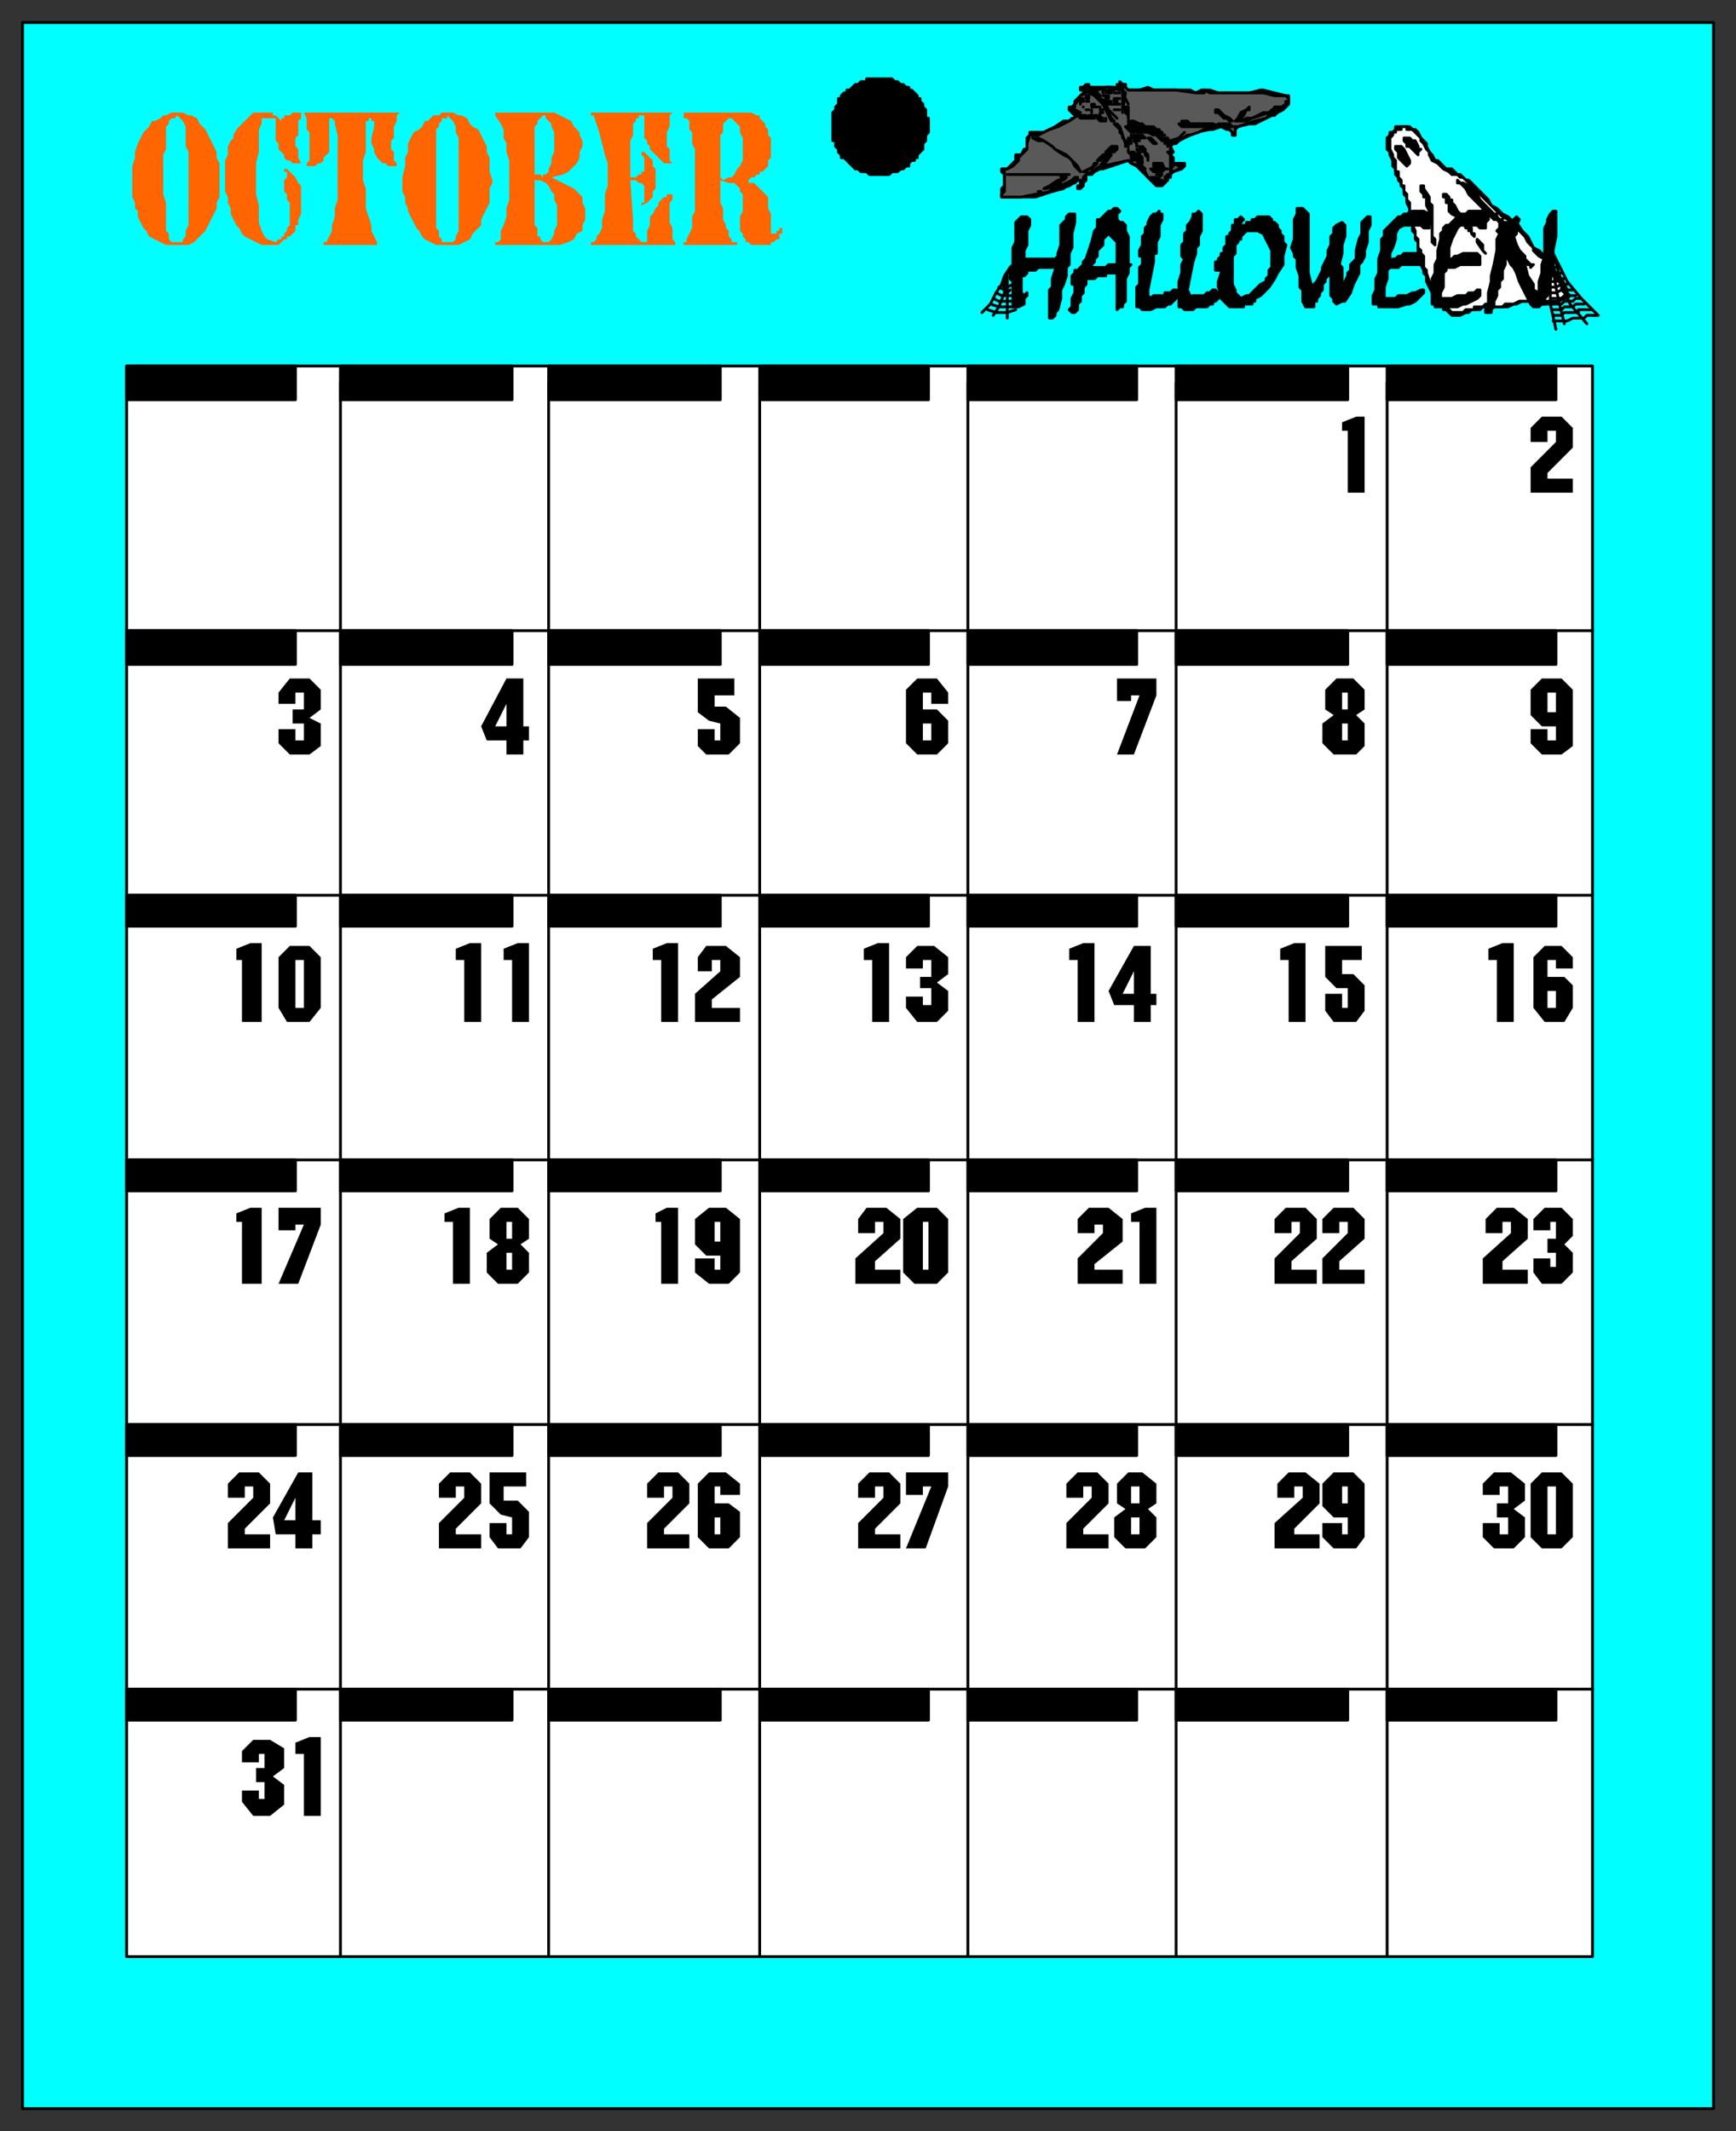
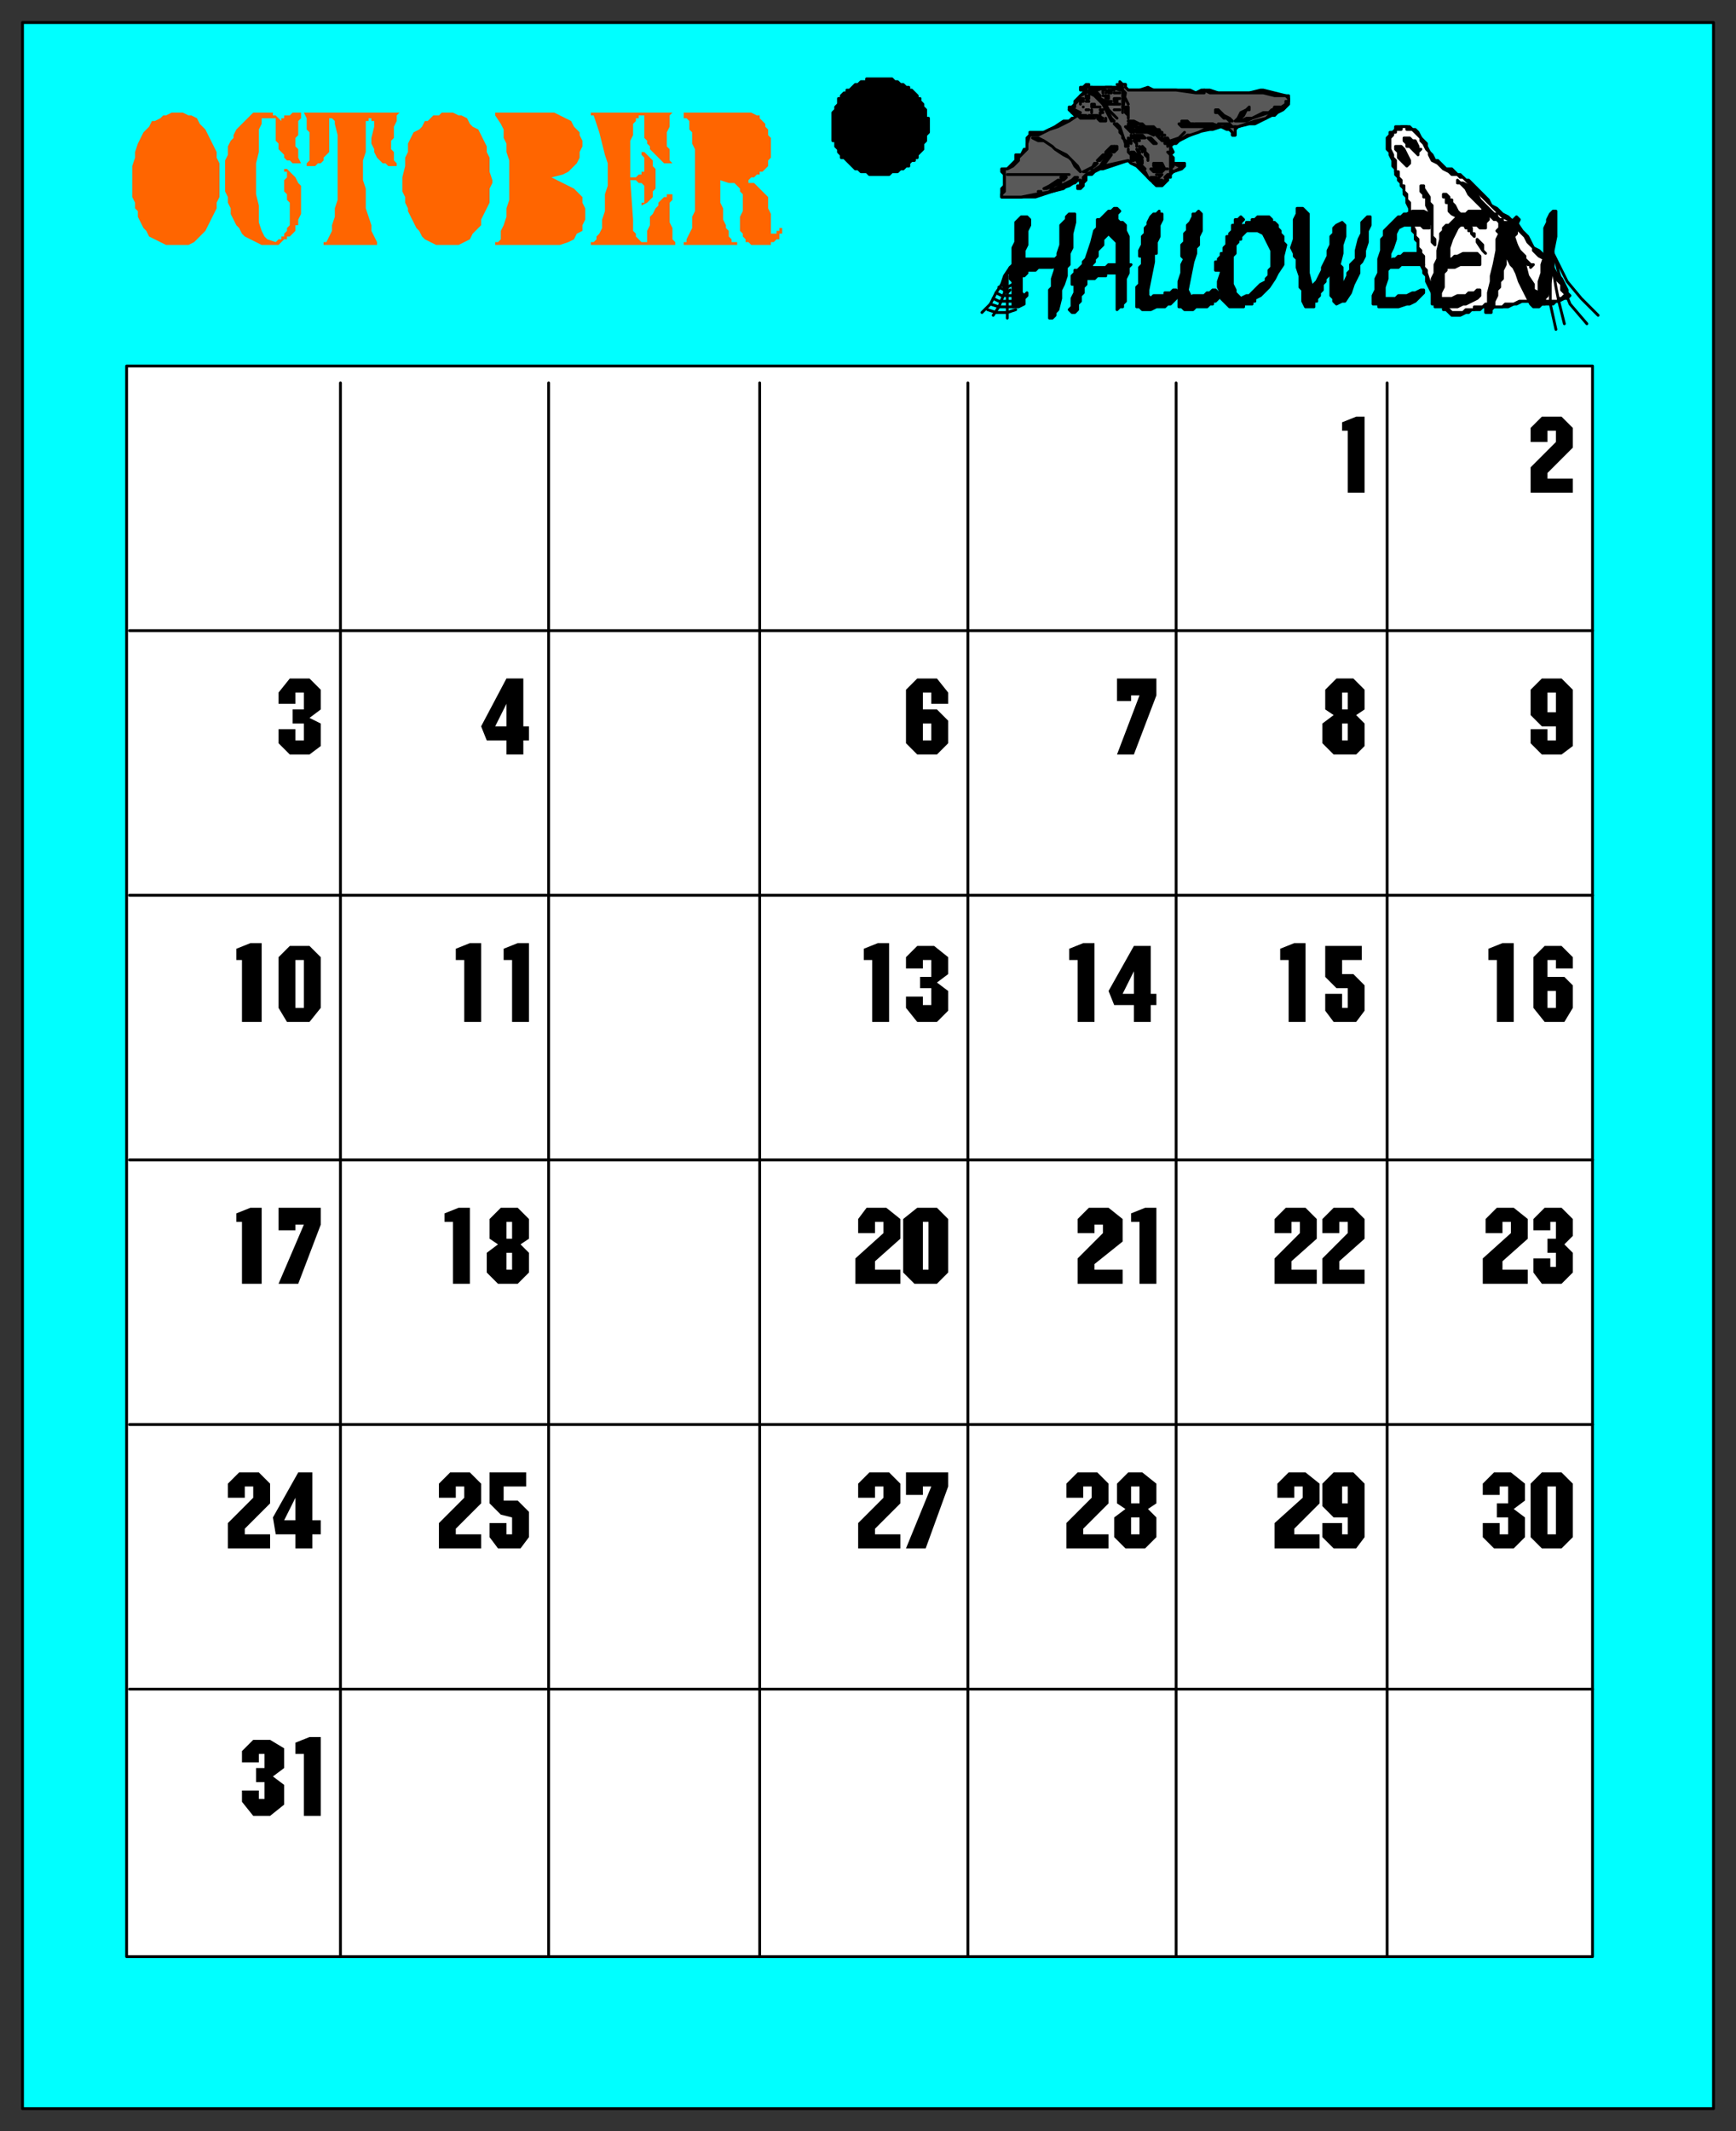
<svg xmlns="http://www.w3.org/2000/svg" fill-rule="evenodd" height="757" preserveAspectRatio="none" stroke-linecap="round" width="617">
  <rect width="100%" height="100%" fill="#333333" stroke="none" />
  <style>.brush0{fill:#fff}.pen0{stroke:#000;stroke-width:1;stroke-linejoin:round}.brush1{fill:#0ff}.brush2{fill:#000}.pen1,.pen2{stroke:none}.brush4{fill:#595959}</style>
  <path class="pen0 brush1" d="M8 749h601V8H8v741z" />
  <path class="pen0 brush2" d="M330 45h0v-3h-1v-3l-1-1h0v-1l-1-1v-1h-1v-1l-1-1h0l-1-1h-1v-1h-1l-1-1h-1 0l-1-1h-1 0l-1-1h-4 0-5v1h-2l-1 1h0-1l-1 1h0l-1 1h-1v1h-1l-1 1v1h-1v2l-1 1h0v1l-1 1v2h0v5h0v3h1v2l1 1v1h0l1 1v1h1l1 1h0l1 1 1 1h0l1 1h1l1 1h2l1 1h7l1-1h2l1-1h1l1-1h1v-1l1-1h1v-1h1v-1l1-1h0l1-1v-2l1-1h0v-2l1-1h0v-2h0z" />
  <path class="pen0 brush0" d="M45 695h521V130H45v565z" />
  <path class="pen0" fill="none" d="M121 695V136m74 559V136m75 559V136m74 559V136m74 559V136m75 559V136m73 88H46m520 94H46m520 94H46m520 94H46m520 94H46" />
-   <path class="pen0 brush2" d="M45 142h60v-12H45v12zm76 0h61v-12h-61v12zm74 0h61v-12h-61v12zm75 0h60v-12h-60v12zm74 0h60v-12h-60v12zm74 0h61v-12h-61v12zm75 0h60v-12h-60v12zM45 236h60v-12H45v12zm76 0h61v-12h-61v12zm74 0h61v-12h-61v12zm75 0h60v-12h-60v12zm74 0h60v-12h-60v12zm74 0h61v-12h-61v12zm75 0h60v-12h-60v12zM45 329h60v-11H45v11zm76 0h61v-11h-61v11zm74 0h61v-11h-61v11zm75 0h60v-11h-60v11zm74 0h60v-11h-60v11zm74 0h61v-11h-61v11zm75 0h60v-11h-60v11zM45 423h60v-11H45v11zm76 0h61v-11h-61v11zm74 0h61v-11h-61v11zm75 0h60v-11h-60v11zm74 0h60v-11h-60v11zm74 0h61v-11h-61v11zm75 0h60v-11h-60v11zM45 517h60v-11H45v11zm0 94h60v-11H45v11zm76-94h61v-11h-61v11zm0 94h61v-11h-61v11zm74-94h61v-11h-61v11zm0 94h61v-11h-61v11zm75-94h60v-11h-60v11zm0 94h60v-11h-60v11zm74-94h60v-11h-60v11zm0 94h60v-11h-60v11zm74-94h61v-11h-61v11zm0 94h61v-11h-61v11zm75-94h60v-11h-60v11zm0 94h60v-11h-60v11z" />
  <path class="pen1 brush2" d="m182 539-4-1-4-4v-11h13v5h-8v5h5l4 4v9l-3 4h-8l-3-4v-5h6v4h2v-6zm-17-11h-3v4h-6v-5l4-4h7l4 4v7l-9 9v2h9v5h-15v-9l9-9v-4zm20-86 3 3v7l-4 4h-7l-4-4v-7l4-3-3-2v-7l4-4h6l4 4v7l-3 2zm-24-8h-3v-3l5-2h4v27h-6v-22zm21-93h-3v-4l5-2h4v28h-6v-22zm-17 0h-3v-4l5-2h4v28h-6v-22zm15-78h-7l-2-5 9-17h6v17h2v5h-2v5h-6v-5z" />
  <path class="pen2 brush0" d="m180 250-4 8h4v-8zm2 184h-2v6h2v-6zm0 11h-2v6h2v-6z" />
  <path class="pen1 brush2" d="M331 528h-3v3h-6v-8h15v5l-8 22h-7l9-22zm-17 0h-3v4h-6v-5l4-4h7l4 4v7l-9 9v2h9v5h-15v-9l9-9v-4zm12-99h7l4 4v19l-4 4h-8l-4-4v-19l5-4zm-12 5h-3v4h-6v-5l3-4h7l5 4v7l-9 8v3h9v5h-16v-9l10-9v-4zm17-93h-3v3h-6v-4l4-4h6l5 4v6l-4 3 4 3v7l-4 4h-7l-4-5v-4h6v3h3v-6h-4v-4h4v-6zm-21 0h-3v-4l5-2h4v28h-6v-22zm21-95h-3v6h5l4 4v8l-4 4h-7l-4-4v-19l4-4h7l4 5v4h-6v-4z" />
  <path class="pen2 brush0" d="M331 257h-3v6h3v-6zm-3 177v17h2v-17h-2z" />
  <path class="pen1 brush2" d="M548 523h7l4 4v19l-4 4h-7l-4-4v-19l4-4zm-12 5h-3v3h-6v-4l4-4h6l5 4v6l-4 3 4 3v7l-4 4h-7l-4-4v-5h6v4h3v-6h-4v-5h4v-6zm17-94h-2v3h-6v-4l4-4h6l4 4v6l-3 3 3 3v7l-4 4h-7l-3-4v-5h6v3h2v-5h-3v-5h3v-6zm-16 0h-3v4h-6v-5l4-4h6l5 4v7l-9 8v3h9v5h-16v-9l10-9v-4zm16-93h-3v6h6l3 3v8l-3 5h-7l-4-5v-18l4-4h6l4 4v4h-6v-3zm-21 0h-3v-4l5-2h4v28h-6v-22zm21-83h-5l-4-4v-9l4-4h7l4 4v20l-4 3h-7l-4-4v-5h6v4h3v-5zm0-105h-3v4h-6v-5l4-4h7l4 4v7l-9 9v2h9v5h-15v-9l9-9v-4z" />
  <path class="pen2 brush0" d="M553 246h-3v7h3v-7zm0 106h-3v6h3v-6zm-3 176v17h3v-17h-3z" />
  <path class="pen1 brush2" d="M479 539h-5l-4-4v-8l4-4h7l4 4v19l-3 4h-8l-4-4v-5h7v4h2v-6zm-16-11h-3v4h-6v-5l4-4h6l5 4v7l-9 9v2h9v5h-16v-9l10-9v-4zm16-94h-3v4h-6v-5l4-4h7l4 4v7l-9 8v3h9v5h-15v-9l9-9v-4zm-17 0h-3v4h-6v-5l4-4h7l4 4v7l-9 8v3h9v5h-15v-9l9-9v-4zm17-83h-4l-4-4v-11h13v5h-7v5h4l4 4v9l-3 4h-8l-3-4v-6h6v5h2v-7zm-21-10h-3v-4l5-2h4v28h-6v-22zm24-87 3 3v8l-3 3h-8l-4-4v-7l4-3-3-2v-7l4-4h6l4 4v7l-3 2zm-3-101h-2v-3l5-2h3v27h-6v-22z" />
  <path class="pen2 brush0" d="M479 257h-2v6h2v-6zm0-11h-2v6h2v-6zm0 282h-2v6h2v-6z" />
  <path class="pen1 brush2" d="m408 536 3 3v7l-4 4h-7l-4-4v-7l4-3-3-2v-7l4-4h5l5 4v7l-3 2zm-20-8h-3v4h-6v-5l4-4h7l4 4v7l-9 9v2h9v5h-15v-9l9-9v-4zm17-94h-3v-3l5-2h4v27h-6v-22zm-13 1h-3v3h-6v-5l4-4h7l5 4v8l-10 8v2h10v5h-16v-9l9-9v-3zm11-78h-7l-2-5 9-16h6v17h2v4h-2v6h-6v-6zm-20-16h-3v-4l5-2h4v28h-6v-22zm22-94h-3v2h-5v-8h14v6l-8 21h-6l8-21z" />
  <path class="pen2 brush0" d="m403 345-4 8h4v-8zm2 194h-3v6h3v-6zm0-11h-3v6h3v-6z" />
-   <path class="pen1 brush2" d="M256 446h-5l-4-4v-9l5-4h6l5 4v19l-4 4h-7l-5-4v-5h7v4h2v-5zm-21-12h-2v-3l4-2h4v27h-6v-22zm21-93h-3v4h-5v-5l3-4h7l5 4v7l-10 8v3h10v5h-16v-10l9-8v-4zm-21 0h-3v-4l5-2h4v28h-6v-22zm21-84-4-1-4-3v-12h13v6h-7v4h4l5 4v9l-4 4h-8l-3-3v-6h6v4h2v-6z" />
  <path class="pen2 brush0" d="M256 434h-2v7h2v-7z" />
-   <path class="pen1 brush2" d="M256 528h-2v6h5l4 3v9l-4 4h-7l-4-4v-19l4-4h6l5 4v4h-7v-3zm-17 0h-3v4h-6v-5l4-4h7l4 4v7l-9 9v2h9v5h-15v-9l9-9v-4z" />
  <path class="pen2 brush0" d="M256 539h-2v6h2v-6z" />
  <path class="pen1 brush2" d="M105 545h-7l-1-6 9-16h5v17h3v5h-3v5h-6v-5zm-15-17h-3v4h-6v-5l4-4h7l4 4v7l-9 9v2h9v5H81v-9l9-9v-4zm18-93h-3v2h-6v-8h15v6l-8 21h-7l9-21zm-22-1h-2v-3l5-2h4v27h-7v-22zm17-98h7l4 4v18l-4 5h-8l-3-5v-18l4-4zm-17 5h-2v-4l5-2h4v28h-7v-22zm22-95h-3v4h-6v-4l4-5h7l4 4v7l-4 3 4 2v8l-4 3h-7l-4-4v-5h6v4h3v-6h-4v-5h4v-6z" />
  <path class="pen2 brush0" d="M105 341v17h3v-17h-3zm0 191-4 8h4v-8z" />
  <path class="pen1 brush2" d="M94 623h-2v3h-6v-4l4-4h6l5 3v7l-4 3 4 3v7l-5 4h-6l-4-5v-4h6v3h2v-6h-3v-5h3v-5zm14 0h-3v-4l5-2h4v28h-6v-22z" />
  <path d="M247 58v-5l-1-2v-4l-1-1v-3l-1-1h-1v-2h24l2 1h1v1l1 1 1 1v1l1 1v2l1 1v7l-1 1v2l-1 1-1 1h-1v1h-1l-1 1h-1l-1 1v1h2l1 1 1 1 1 1 1 1 1 1v4l1 2v7h2v-1h1v-1h1v2h-1v2h-1l-1 1h-1v1h-7l-1-1h-1v-1l-1-1v-1l-1-1v-5l1-2v-6l-1-1v-1l-1-1-1-1h-2l-3-1v8l1 2v4l1 2v1l1 1v2l1 1v1h2v1h-19v-1h1v-1l1-2 1-2v-4l1-2V58zm-36-17h-1v-1h29l-1 1v4l-1 2v5l1 1v4l1 1h-3l-1-1-1-1-1-1-1-1-1-1v-1l-1-1v-1l-1-1v-8h-2v1h-1v1l-1 1v4l-1 2v13h2l1-1h1v-1h1v-5l-1-1v-1h1l1 1 1 1 1 1v2l1 1v7l-1 1v2l-1 1-1 1-2 1v-1h1v-6l-1-1h-1l-1-1h-2l1 14v4l1 1v1l1 1 1 1h2v-4l1-2v-3l1-1 1-2 1-1v-1l1-1 1-1h1v-1h2v2l-1 1v7l1 2v4l1 1v1h-30v-1h1l1-1v-1l1-1 1-2v-3l1-3v-6l1-3v-8l-1-3-1-4-1-4-2-6zm-35 0v-1h21l2 1 2 1 2 1 1 2 2 2v1l1 2v2l-1 2v2l-1 2-2 2-1 1-2 1-4 1 2 1 2 1 2 1 2 1 2 2 1 1v2l1 2v4l-1 2v2l-2 1-1 2-2 1-3 1h-23v-1h1l1-1v-3l1-2 1-3v-3l1-3V57l-1-3v-3l-1-2v-3l-1-2-2-3zm-33 23v-1l1-4v-3l1-2v-3l1-2 1-2 2-1 1-1 1-2h1l1-1 1-1h2l1-1h4l2 1h1l2 1 1 2 1 1 2 1 1 2 1 2 1 2v2l1 2v5l1 3v1l-1 2v5l-1 2-1 2-1 2v2l-2 2-1 1-1 2-2 1-2 1h-8l-2-1-2-1-1-1-1-2-1-1-1-2-1-2-1-2v-1l-1-2v-2l-1-2v-4zm-35-24h34l-1 1v2l-1 2v4l-1 1v3l1 1v3l1 1v1h-3l-1-1h-1l-1-1-1-1-1-2v-1l-1-2v-2l1-4v-2h-1v-1h-1v1h-1v11l-1 3v7l1 3v7l1 3 1 3v2l2 4v1h-19v-1h1l1-2 1-2v-2l1-3v-3l1-3V48l-1-4v-1l-1-1h-1v12l-1 1-1 1v1l-1 1h-1l-1 1h-3v-1l1-1V47l-1-1v-4l-1-2zM80 63v-6l1-2v-3l1-2 1-1v-1l1-2 1-1 1-1 1-1 1-1 2-2h7v1h1l1 1 1 1v-1h1v-1h2l1-1h3v2l-1 1v5l-1 1v3l1 1v3l1 2h-3l-1-1h-1l-1-1v-1l-1-1-1-1v-2l-1-1v-8h-5v2l-1 2v8l-1 4v11l1 4v6l1 3 1 2 1 1 3 1 1-1h1v-1h1v-1l1-1v-1l1-1v-8l-1-1v-2l-1-1v-4l1-1v-2h-1v-1h1l1 1 1 1 1 1 1 2 1 1v10l-1 2v2h-1v2l-1 1-1 1h-1v1h-1l-1 1-1 1h-6l-2-1-2-1-2-1-1-1-1-2-1-1-1-2-1-2v-2l-1-2v-2l-1-2v-5zm-33 1v-5l1-3v-2l1-3 1-2 1-2 1-1 1-1 1-2h1l2-1 1-1h1l2-1h4l2 1h1l2 1 1 2 1 1 1 1 1 2 1 2 1 2 1 2v2l1 2v12l-1 2v2l-1 2-1 2-1 2-1 2-1 1-2 2-1 1-2 1h-8l-2-1-2-1-2-1-1-2-1-1-1-2-1-2v-2l-1-1v-2l-1-2v-6z" style="stroke:none;fill:#ff6500" />
  <path class="pen0 brush2" d="M458 36v1l-1 1-1 1-2 1-1 1h-1l-2 1-2 1-2 1h-2l-4 1h0l-1 1v1h0v1h0-1 0v-1h0l-1-1h-1l-2-1-3 1h-1l-5 1-2 1-4 2-1 1h-1l-1 1 1 2-1 1 1 1v2h4v1l-1 1h0l-3 1-1 1h0v1h-1v1h0l-1 1-1 1h-2l-1-1-1-1-1-1-2-2-2-2-2-1-1-1-3 1-6 2h-1l-2 1-1 1h-2v2l-1 1h0v1h0l-1 1h0-1v-1h1v-2h-1l-1 1h-1l-2 1-1 1-4 1-3 1-3 1h-12 0v-3l1-1v-4l-1-1h0v-1h2l1-1 1-1 1-1v-2h2l1-2h1v-4l1-1v-1h5l4-2 3-2h2l1-1h1l1-1h0-1l-1-1-1-1h0v-1h1l1-1h0v-1l1-1 2-2 1-1h0-2v-1h1l1-1h1v1h11v-1h-1 1v-1l1 1h1v1l1 1h4l3-1 2 1h13l2 1 2-1h3l3 1h11l4-1h1l4 1 4 1h1v2z" />
  <path class="pen0 brush4" d="M458 36h-1v1l-3 2-2 1-2 2-4 1-6 2h-1v3h0-1v-1h0l-1-1-1-1h-2l-3-1h-12 0l1 1h10l-4 2-3 1h-1l-3 2-2 1v-1l2-1 2-2h0l-2 2-3 1v1l-1-2h-1 0l1 1v1l1 1v1h0v1h0-1 0l1 1v3h0v3h0v1h0-1l-1 1h0l1 1h-1 0l-1 1v-1h-1l-1-1h-2 1v2h1-1v-1h-1l-1-1-1-2-2-2-3-1-1-1-9 2 3-4-2 1-2 3-3 2-2 1-1 1v2l-1 1h0v-2h-1l-3 2-3 1-3 1-6 1-5 1h-7v-1l1-1v-8h1l2-1 2-2v-1l2-2 1-1v-2l1-3h3l4-2 3-1 2-1 2-1 3-2 1 1h5l-5-1h-1l-3-2h0l1-1h1v-1l1-1 1-2 2-1v-1h0v-1h-1 2l2 2h1l-2-2 2 1 3-1h2l3 1h1v8-1l1-6-1-1v-1l-1-1h2v1l1 1h17l7 1h3v-1l2 1h19l4 1h4l1 1h0v1z" />
  <path class="pen0 brush2" d="m454 38-1 1h-1l-1 1-3 1-3 1-2 1h-3 1l2-1h2l4-2h3l1-2h2-1zm-11 1-1 2-1 1h0-1v1h-1l1-1 1-2 2-1 1-1v1h-1zm-5 4h0-1l-1-1h-1l-2-2h-1 0v-1h1l1 1 1 1h0l2 1 1 1zm1 2h-3l-1-1h-2 4l1 1h1zm-14-1h6-6 0zm-3 0h0-1 0-1 0v-1h2l1 1h1-2zm-24-11h0-1 0-1 2zm3 4h0l-1-2 1 2h0zm-5-5h-1 0v1h-1v-1h0l-1 1h0l1-1h2zm18 16h0-1 0v-1l-1 1v-1h0l-1-1h0-1 0l1 1-1-1h0v1h0l-1-1h0-1 1l1 1h1l1 2h0l-1-1h0l-1-1h0-2l-2-1h0v-1h2l1 1h1l-1-1h-1 1-2 3l1 1h1l1 2h1zm-17-13h1-1zm4 6h0v1h0v-1h0l-1-1v-2h1v3z" />
  <path class="pen0 brush2" d="m414 50 1 1h0v1-1h-1 0v-1h-1l-1-1h1v-1h0v1l1 1zm-17-14h-1v-1h1v1zm-5-4h0v1-1h1-1zm2 2h0v1h-1v-1h1zm13 11h-1 0l-1-1h0l-2-1h-2 0l3 1h2l1 1h0zm-10-8h0-1 0l1-1v1h1-1zm-4-3h-1 1zm17 14-2-1h0-3 0v-1h0v1h0-1v-1h0v1h1-1l-1-1-1-1h0l1 1-2-1v-1l2 2h1-1 1v-1l2 1h0l1 1h2l1 1z" />
  <path class="pen0 brush2" d="M395 36h0-1 0v1h0-1 0l1 2 2 2 1 1h0l-1-1-2-2-1-1-1-1-1-2v-1l-1-1h0l1 2 2 1h2zm1 1h-1 1zm2 2h0-1 1zm-3-2h0-1 1zm9 8h-1 0l-2-2h0l1 1h1l1 1h1-1zm7 6h0-1l-1-1h0v-1 1l-1-1h1l1 1h0l1 1h0zm-15-12h1-1z" />
  <path class="pen0 brush4" d="m420 59-1 1-2 1-1-1 1-1h0v-1l2 1h1z" />
  <path class="pen0 brush2" d="M407 49h0zm-17-14h0l1 1h0l-1-1-1-1h0l-2-1v-1h0l3 2v1zm17 14h0-1 0-1 0l-1-1h2l1 1zm-13-9 1 2 1 1h0-1 0l-1-2h0l-2-4-1-1h0l1 1 2 3zm9 7h-1 0l-1-1-1-1h1l2 2h0zm-2-1-1-1h0l1 1h0zm4 4h0-1l-1-2h1l1 2zm-18-15h0-1 0v-1h1v1h0zm3 3h0-1 2-1zm2 1h0-1 1zm-3-2v1h-1 0v-1h1zm14 12h0l1 1h-1l1 1h0l-1-2h0-1v-1h0l1 1zm-11-9h0-1v1h0v-1h1zm15 14 1 1v1h0l-1-1v-2h-1 1l-1-1h0l1 2h0zm-8-6v1h0l2 2v1l-1-1h0v1h1-1v-2h0v1h0l-1-3h0l-1-1v-1l-1-1h0l-1-1h1l1 1 1 3zm-13-12h1-1zm5 4h0zm15 13v1h0v-1h-1v-1h0l1 1h0zm9 7h-1l-1 1h-3 0l-1-1h5l-1-1h-2 0-1 0v-1h3l1 2h1zm-30-25h0v1h0-1 0v-1h1zm19 17v-1h0v1h0zm-12-10h0-1 0l-2-1h-2 3l2 1h0zm10 8v1h0l-1-1v-1l1 1h0z" />
  <path class="pen0 brush2" d="M393 43h-2l-1-1h0l2 1h1v-1 1h0zm-5-3v-1h0v1zm20 17v-1h0v1h0zm-24-20v-1 1h0zm3 2h0-1 1zm18 15h0v1l1 1h-1l1 1h0l-1-2h0l-1-2 1 1zm-20-16h0zm28 24h0l-1 1h0v-1h-1 2zm-8-5h0v1h0l1 1 1 1h0l-1-1h0-1 0l-1-2h0l-1-1h0v-2h-1 0l1 1h0v-1l1 1 1 2zm-2-1v1h0-1 0v-2l-1-1v-1 1h0l1 1h0v-1h0v1l1 1zm-18-15h-1 2-1z" />
  <path class="pen0 brush2" d="M406 58h0l-1-1h1v1zm-22-18h-2 0-1v-1h0v-1l1 1 2 1zm12 14h0-1 0l1-1h0v-1h1v1l-1 1z" />
  <path class="pen0 brush2" d="M396 53h-1l-1 2h-1l-2 2h0-1l2-2h1v-1l1-1 1-1h1v1zm-7 6-2 1-2 1h1l1-1h1l1-2h1l-1 1zm-6 0 1 2h0l-2-2-1-2-1-1-2-1-3-2-1-1-3-2h-2l-2-1h2l2 1 3 2 1 1 4 2 2 2 2 2zm0 4-1 1-2 1-1 1h-1l-2 1h-2l-1 1h0l4-2 2-1 2-1 1-1h1zm-4-1h-8 0-10 0-3 22-1zm0 1-1 1h-1v1l-5 2h-1 0l2-1 3-2h1l1-1h-1 2zm-10 5h1-1 0zm132-23 1 1h1l1 1h0l1 2 1 1 1 1v1l1 2 1 1 1 2h1l2 2 1 1h2l1 1 1 1h1l1 1 1 1h1l1 1 1 1 1 1 1 1 2 2 1 1 1 2 2 1 1 1 1 1 2 1 1 1 2 1 2 3 2 2 1 2 1 2 2 1 1 1 1 1 1 2 1 1 1 1 1 2 1 1 1 1 1 2 1 2v1l1 1-1 1h-1l-2 1h-1l-1 1h-4l-1-1h-6l-2 1h-1l-2 1h-5 0-4l-1 1h-3l-1 1h-1l-2 1h0-3l-1-1h0l-1-1h-1v-1l-2-2v-1l-2-2-1-2-1-2v-2l-1-1v-1l-1-2v-1l-1-1v-6l-1-1v-2l-1-1v-2l-1-1v-5l-1-2v-2l-1-1v-2l-1-1v-1l-1-1v-1l-1-1v-2l-1-1v-2l-1-2v-1l-1-1v-4l1-1v-1h1l1-1v-1h5z" />
  <path class="pen0 brush0" d="M501 46h1l1 1h0l1 1 1 1v1l1 1 1 2 1 1v1l1 2 2 1 1 1 1 1 2 1 1 1h2l1 1h1l1 1 1 1h0l1 1 1 1 1 1 1 1 1 1 1 1 1 1 1 1 1 1 1 1 1 1 1 1 2 1 1 1 1 1 1 1 1 1 1 1 1 1 1 2 1 1 1 1v1l1 1 1 1 2 1 1 2 1 2 2 1v2l2 2v2l1 1h0l1 1h-1l-1 1h-1v1h-5 0-3 0l-1-1h-1l-1 1h-3l-2 1h-3l-1 1h-2 0-2l-1-1h-1l-1 1h-3v1h-3l-1 1h-4l-1-1-1-1-1-1-1-1-1-2-1-1-1-2v-1l-1-1-1-3v-1h0l-1-1v-1l-1-1v-4l-1-1v-3l-1-1v-2l-1-2v-3l-1-1v-4l-1-1v-2l-1-1v-2h-1v-2l-1-1v-2h-1v-4l-1-1v-1l-1-2v-3h0v-1l1-1h0v-1h1v-1h2v-1h2v1h1z" />
  <path class="pen0 brush2" d="m501 49 1 1h1l1 2v1h1l-1 1h0v1l-1-1h0l-1-1-1-1h0-1v-1l-1-1h0v-1h2zm-3 3 1 1 1 2 1 2h0v1h0l-1 1h0l-1-1h0l-1-1-1-1h0v-1h0v-1l-1-1h0v-1h2zm22 13h0l2 1 1 1h0l2 2 1 2 1 1 1 1 1 1h0l1 1 1 1h1v1l1 1h1v1l2 2h0-1v-1h-1v-1h-1 0l-1-1h-1 0l-1-1-1-1h-1l-1-1h0v-1l-2-2h0l-1-1-2-2-1-2-1-1h0l-1-1h-1 0v-1h0l1 1h1zm-14 1v1h0l2 3v2h0l1 1v7h0v4l1 1h0v2h0l-1-1h0v-4h0v-2l-1-2v-3l-1-2v-3h-1 0v-1h0l-1-1v-1h0v-1h1zm9 4v1h1v1h0l1 1h0l1 2 1 1v1h0l1 1h1v1h0l1 1 1 1h0v2h1v1h0l-1-1h0v-1h-1 0v-1h-1l-1-2h-1v-1h-1v-1l-2-1h0l-1-1v-1h0v-2h-1v-2h-1v-1h1l1 1zm23 17h1v1l1 1 1 1 1 1v1l2 2h1l-1 1h0v-1h-1l-1-1h0l-2-2-2-2v-2h0v-1h0v1zm-11 0v2l1 1h0l-1-1-2-3h0v-1h0l2 2z" />
  <path class="pen0 brush2" d="m528 109 1-1v-4l1-4v-2l1-4 1-5v-4l1-2-1-1 1-1v-2h3l1 1v-1h0l1-1 1-1h0l1 1h0l-1 2v3l-1 1 1 3 1 2 1 3 1 2 1 4 2 3v2l2 1v-4l1-3v-3l1-3V81l1-2v-1l1-2 1-1h1v9l-1 5v5l-1 6-1 5-1 1v2h-1 0l-1 1h-2l-1-1-2-4-2-4-1-3-1-2-1-1-1-2v-1l-1 1v2l-1 2v3l-1 1v2l-1 1v2l-1 2v2l-1 1v1h-1 0-1v-1h0v-1zm-8-1-2 1h-8 0v-1h0-1 0v-9l1-2v-3l1-2v-3l1-4v-2l1-1v-1l1-1h1l1-1 1-1 1-1h0l1-1h2l1-1h5l1 1v1h1v1l-1 1v2h-2l-1-1h-6l-1 1-1 2-1 2-1 3v5-1h1l1-1h1l2-1h5l1 1v3h0-5 0-2l-2 1h-1 0-2v1l-1 1v5l-1 2v2h4l2-1h3l1-1h2l1-1h1v2l-1 1-2 1-2 1h-1zm-20 0-3 1h-7 0v-1h0-1 0-1v-3l1-2v-4l1-2v-5l1-3v-4l1-1v-2l1-1 1-1h0l1-1 1-1 1-1h1l1-1h1l2-1h4l2 1v1h0v4h-2l-1-1h-6l-2 1-1 2v2l-1 3-1 2v3l1-1h1l1-1h1l1-1h6l1 1v3h-8l-1 1h-2 0-1l-1 1v3l-1 3v4h4l1-1h3l2-1h1l2-1h1v1l-1 1-1 1-1 1-2 1h-1zm-33-1v2h-3l-1-2v-4l-1-1v-4l-1-3v-2h0v-1l-1-1v-1l-1-2 1-3v-7l1-2v-2h2l1 1h0l1 1v11h0v10l1 4v1l1-1 1-1 1-2 1-2v-1l1-2 1-2v-2l1-2v-3l1-1v-2l1-1 2-1 1 1v4l-1 3v3l-1 4h0l1 1v1h0v4h0v2h0l1-1v-1l1-2v-1l1-1v-2l1-1 1-1v-3l1-4 1-2v-4l1-1 1-1h1v1h0v2l-1 2v4l-1 3v2l-1 2-1 1v3l-2 4-1 3-2 3h-1l-2 1-1-1v-1l-1-1v-8h-1v1l-1 1v1l-1 1v1h0v1h0l-1 1v1l-1 1v1h0-1zm-22-25h2l2 1 1 2 1 2 1 2v6h0l-1 1v2l-1 1v1l-2 1-1 1-2 2-1 1h-1l-2 1-1-1-1-1v-1l-1-2h0v-2h0v-2h0v-6l1-1v-3l1-1v-1h1v-1l1-1h0l1-1h2v-3h-1 0-1 0v1h-1 0l-1 1h0v-1h0v-1l1-1h0l-1-1h0l-1 1h0-1v2h-1v2l-1 1v1h-1v3l-1 1v2h-1v1l-1 1h0v1h-1v1h0v1h0v1h2v-1h0v1h0v1h0l-1 3v2l1 2v2l1 1 1 1 1 1h5v-1h3v-1h1v-1h0l2-1 1-1 2-2 2-3 1-2 2-3v-3l1-4-1-1v-2l-1-1v-1l-1-1h0v-1l-1-1h-1v-1l-1-1h-2 0-1 0-1l-1 1h-1v4zm-26 24v-6l1-3v-3l1-2-1-1h0v-1h0v-3l1-1v-3h0l1-1v-2l1-1 1-2v-1h1l1-1 1 1h0v6l-1 2v3l-1 1h0v2h0l-1 3-1 5-1 5 1 2v1l1-1h4l1-1h1l1-1h1l1 1h0v1h0v1h0l-1 1h-1v1h-1l-1 1h-4l-1 1h-3l-1-1h-1 0v-3zm-15 0v-4l1-1v-6l1-1v-3h-1v-1h0v-1l1-2v-3l1-1h0v-2l1-1v-1l1-2 1-1h1l1-1v1h1v2l-1 2v4l-1 2v2h0v2h-1v3l-1 5-1 5v2l1 1 1-1h4v-1h2l1-1h1v1h0v1h0v1h0l-1 1h0l-1 1h-1l-1 1h-3l-2 1h-3l-1-1h0-1v-3zm-11-11h-5v-1l1-1v-1l1-1h0v-2h0l1-1 1-1v-2l1-1h0l1-1h0l1 1 1 1 1 1h0v4h0v1h0v3h0-3l-1 1h0v2h4v6h0v7l1-1h1v-1l1-1v-8l1-2v-2l1-1h-1V84l-1-2v-2l-1-1h-1l-1-1v-2l1-1-1-1h-1l-1 1h-1l-1 1h0l-1 1h0l-1 1h0-1v1h0v1h0v1l-1 1-1 4-1 3-1 3-1 1v1l-1 1h0l-1 1h-1v1l-1 1v3h1v3l-1 2v3l-1 1 1 1h1l1-1v-1h0v-1l1-1v-2l1-1v-2l1-1v-2h3l1-1h3v-1h0v-2h0zm-30 4v5l1 1h0l1-1h0v1h0l-1 1v2l-2 1h-2v-9l-1-1v-2h-1l1-1v-1l1-1v-6l1-2v-7l1-1 1-1h2l1 1v2l-1 2v5l-1 2v3h11l1-1v-1l1-3v-7l1-1 1-1v-1l1-1h2v3l-1 4v5l-1 2v4l-1 1v3l-1 3-1 2v3h0l-1 4-1 1v1l-1 1h0-1 0v-10l1-1v-3l1-3v-2l-1 1h0-5l-1 1h0-3v1l-1 1h-1v1z" />
  <path class="pen0" fill="none" d="m359 95-2 3-1 3-2 3-2 4-3 3" />
  <path class="pen0" fill="none" d="m358 97-1 3v4l-2 5-2 3m5-14v15" />
  <path class="pen0" fill="none" d="m356 101 1 1h1l2-1m-5 1 2 1 1 1 1-1m-5 1 2 1h4m-7 1 2 1h5m-8 1 3 1h5m-9 1 3 1h4l3-1m207 2-6-6-5-6-2-4-3-6 1 3 1 4 2 6 2 5 6 7m-12-25v6l1 6 1 5 2 8m-5-20v13l2 9" />
-   <path class="pen0" fill="none" d="M568 112h-4l-1 1h-4l-2 1h-5m0-2h3l1-1h5v-1h5m-3-2h-3l-1 1h-3l-1 1h-3m-1-2h4l1-1h3l1-1h2m-11 0h5l1-1h3m-9-1h2l2-1h4m-8-1h2l2-1h2m-1-2h-1l-2 1h-2m0-2 2-1h2m-1-2h-2" />
-   <path class="brush1" d="M256 53v10l1 1 2-1h1l1-1 1-2 1-1 1-2v-8l-1-2v-2l-1-1-1-1-1-1h-1l-1 1-1 1v3l-1 1v5zm-66 11v16l1 1v3h1v1l1 1h2l1-1 1-2v-1l1-2v-7l-1-2v-2l-1-1-1-2-1-1-2-1h-2zm0-2h2l1 1v-1h1l1-1v-1l1-2v-2l1-2v-7l-1-2v-1l-1-1-1-1v-1h-1l-1 1-1 1v1l-1 1v17zm-35-3v22l1 1v2l1 1v1h4l1-1v-1l1-2V49l-1-2v-2l-1-2-1-1-1-1v1h-2v1l-1 1v1l-1 1v13zm-97 0v10l1 3v10l1 1v2l1 1h4v-1l1-1v-2l1-2V54l-1-2v-7l-1-2-1-1-1-1-1 1h-1l-1 1v1l-1 1v8l-1 2v4z" style="stroke:none" />
</svg>